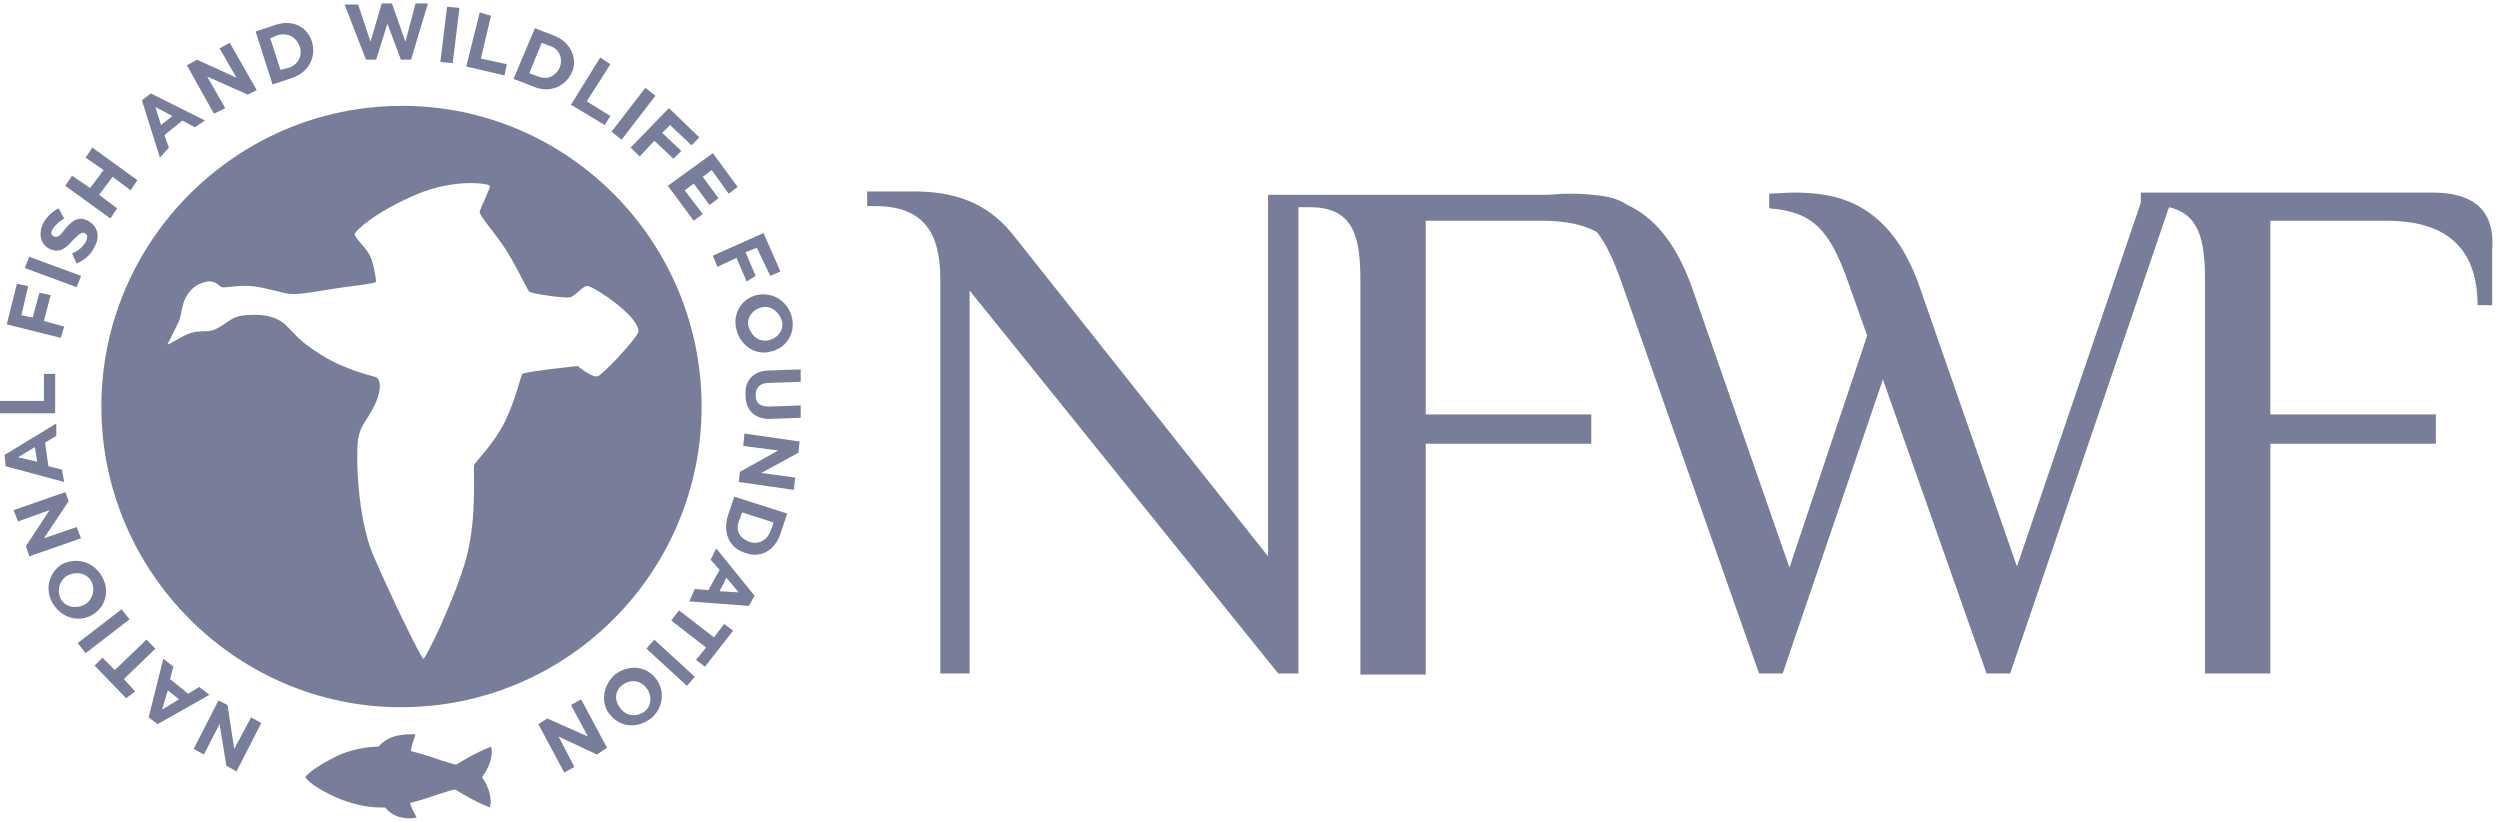
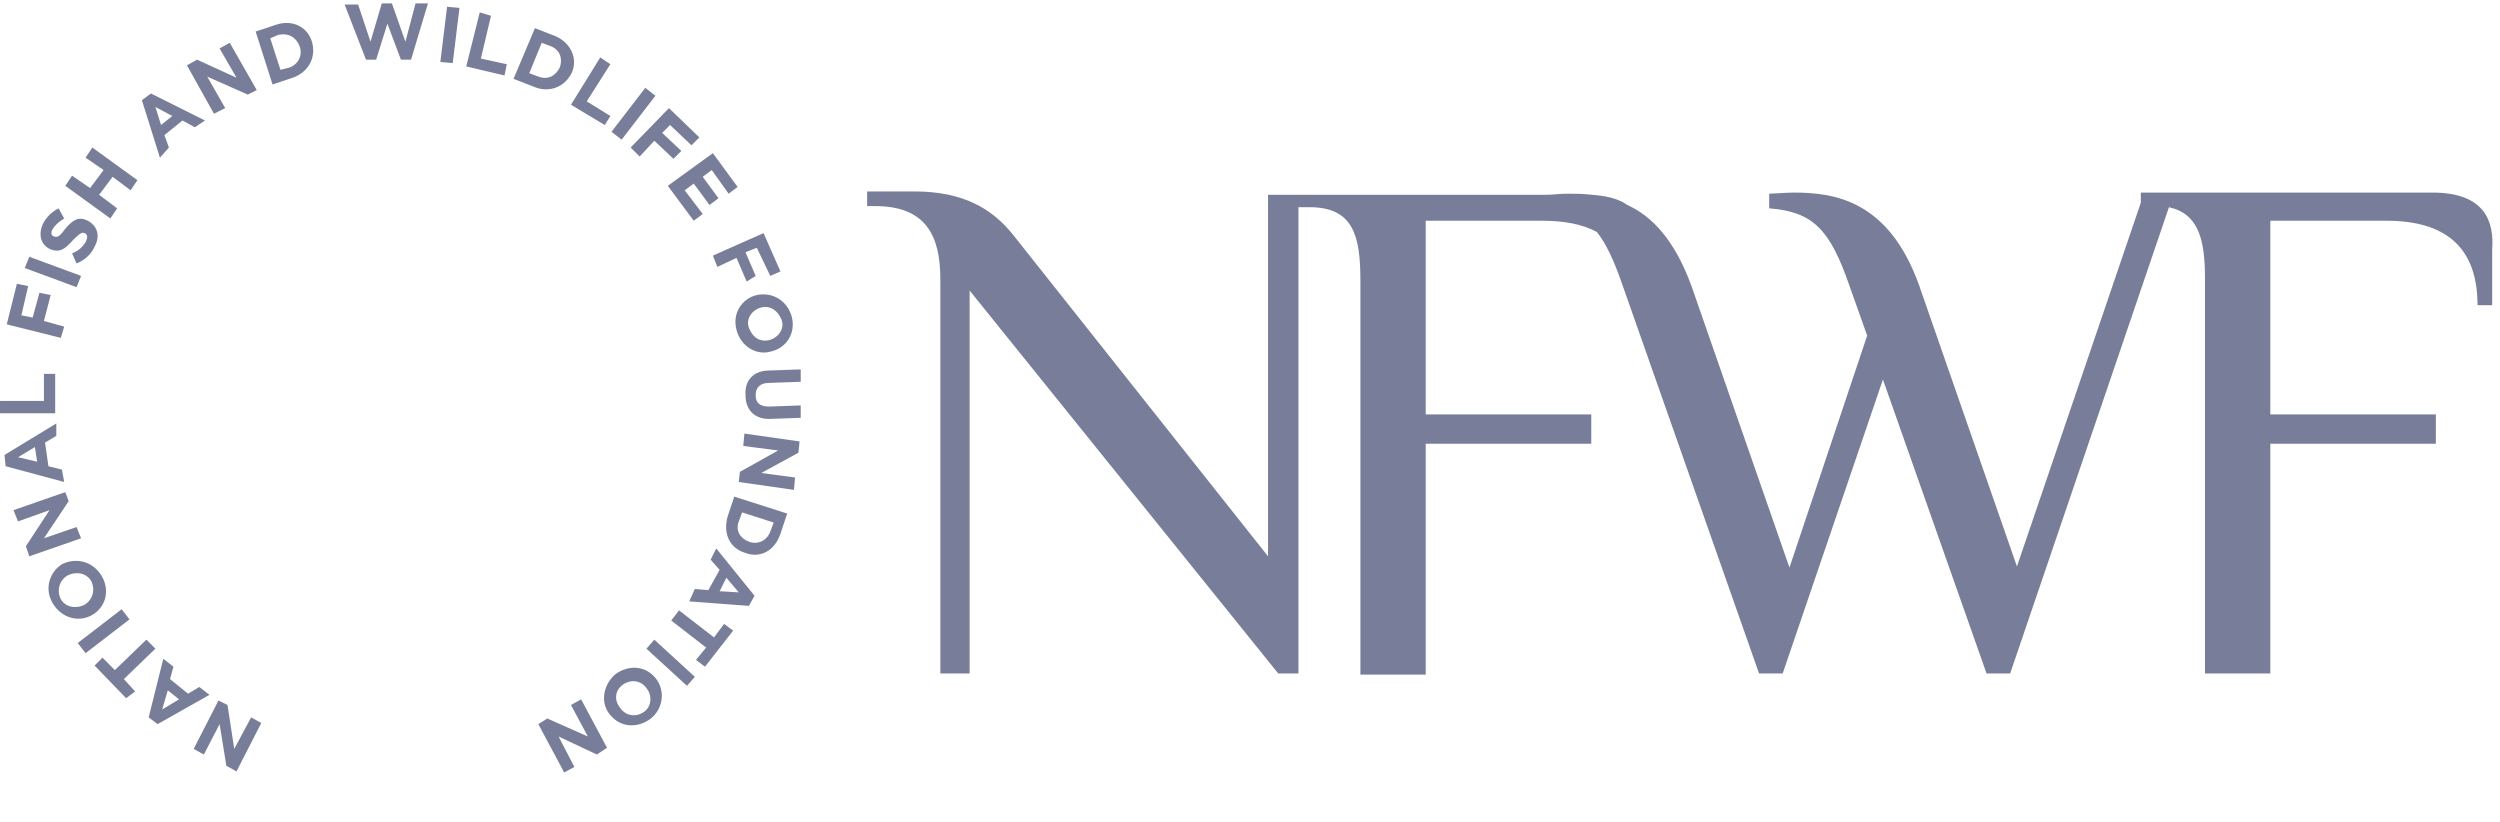
<svg xmlns="http://www.w3.org/2000/svg" height="1024" viewBox="0 0 3114 1024" width="3114">
  <g fill="#787e99">
    <path d="m272.132 872.504 11.222 5.611 8.416 54.707 21.041-39.277 12.625 7.014-30.86 60.318-12.625-7.014-8.416-51.901-19.638 37.874-12.625-7.014zm-56.11-42.082-4.208 15.43 22.444 18.236 14.027-8.416 12.625 9.819-64.526 36.471-11.222-8.416 18.236-72.942 12.625 9.819zm-14.027 53.304 21.041-12.625-14.027-11.222zm-58.916-49.096 39.277-37.874 11.222 11.222-39.277 37.874 14.027 15.43-11.222 8.416-39.277-40.679 9.819-9.819 15.43 15.43zm18.236-63.123-54.707 42.082-9.819-12.625 54.707-42.082zm-35.068-54.707c11.222 18.236 5.611 39.277-11.222 49.096-16.833 9.819-37.874 4.208-49.096-14.027s-4.208-39.277 11.222-49.096c16.833-8.416 37.874-4.208 49.096 14.027zm-42.083 0c-9.819 5.611-14.027 18.236-8.416 29.458 5.611 9.819 18.236 12.625 29.458 7.014 9.819-5.611 14.027-18.236 8.416-29.458-5.611-9.819-18.236-12.625-29.458-7.014zm1.403-92.581-30.86 46.29 40.679-14.027 5.611 14.027-64.526 22.444-4.208-12.625 29.458-44.888-39.277 14.027-5.611-14.027 64.526-22.444 4.208 11.222zm-15.43-81.359-14.027 8.416 4.208 29.458 16.833 4.208 2.805 15.43-72.942-19.638-1.403-14.027 64.526-39.277zm-47.693 26.652 23.847 5.611-2.805-18.236-21.041 12.625zm46.29-54.707h-68.734v-15.43h54.707v-33.666h14.027zm-42.082-122.038 14.027 2.805 8.416-30.86 14.027 2.805-8.416 32.263 25.249 7.014-4.208 14.027-67.332-16.833 12.625-50.499 14.027 2.805-8.416 36.471zm68.734-35.068-64.526-23.847 5.611-14.027 64.526 23.847zm22.444-50.499c-4.208 9.819-12.625 16.833-22.444 21.041l-5.611-12.625c7.014-2.805 12.625-7.014 16.833-14.027 2.805-5.611 2.805-9.819-1.403-11.222-2.805-1.403-5.611 0-14.027 8.416-9.819 11.222-16.833 16.833-29.458 11.222-11.222-5.611-14.027-18.236-8.416-30.86 4.208-8.416 11.222-15.43 19.638-19.638l7.014 12.625c-7.014 4.208-11.222 8.416-14.027 12.625s-2.805 8.416 1.403 9.819c4.208 1.403 7.014 0 14.027-9.819 9.819-11.222 16.833-15.43 28.055-9.819 12.625 7.014 15.43 19.638 8.416 32.263zm44.888-70.137-22.444-16.833-16.833 22.444 22.444 16.833-8.416 12.625-56.11-40.679 8.416-12.625 22.444 15.43 16.833-22.444-22.444-15.43 8.416-12.625 56.11 40.679zm79.956-78.553-15.43-8.416-22.444 18.236 5.611 15.43-11.222 12.625-22.444-71.54 11.222-8.416 67.332 33.666-12.625 8.416zm-49.096-25.25 7.014 22.444 14.027-11.222zm115.025-15.43-50.499-22.444 22.444 39.277-14.027 7.014-33.666-60.318 12.625-7.014 49.096 22.444-21.041-36.471 12.625-7.014 33.666 58.915-11.222 5.611zm56.109-21.041-25.249 8.416-21.041-65.929 25.249-8.416c21.041-7.014 39.277 2.805 44.888 21.041 5.611 19.638-4.208 37.874-23.847 44.888zm8.417-39.277c-4.208-11.222-14.027-16.833-26.652-14.027l-9.819 4.208 12.625 39.277 11.222-2.805c11.222-4.208 16.833-15.43 12.625-26.652zm138.871 16.833h-12.625l-16.833-44.888-14.027 44.888h-12.625l-26.652-68.734h16.833l15.43 46.29 14.027-47.693h12.625l16.833 47.693 12.625-47.693h15.43zm36.471 2.806 8.416-68.734 15.43 1.403-8.416 68.734zm32.263 5.611 16.833-67.332 14.027 4.208-12.625 53.304 32.263 7.014-2.805 14.027-47.693-11.222zm84.165 25.249-25.249-9.819 26.652-63.123 25.249 9.819c19.638 8.416 28.055 28.055 21.041 44.888-8.416 18.236-28.055 26.652-47.693 18.236zm32.263-23.847c4.208-11.222 0-22.444-11.222-26.652l-11.222-4.208-15.43 37.874 11.222 4.208c11.222 4.208 21.041 0 26.652-11.222zm14.027 46.291 36.471-58.915 12.625 8.416-29.458 46.29 29.458 18.236-7.014 11.222zm50.499 33.666 42.082-54.707 12.625 9.819-42.082 54.707zm72.942-8.417-9.819 9.819 23.847 22.444-9.819 9.819-23.847-22.444-18.236 19.638-11.222-11.222 47.693-49.096 37.874 36.471-9.819 9.819-26.652-25.249zm-2.805 75.748 56.11-40.679 30.86 42.082-11.222 8.416-21.041-29.458-11.222 8.416 19.638 26.652-11.222 8.416-19.638-26.652-11.222 8.416 22.444 29.458-11.222 8.416-32.263-43.485zm110.816 77.151-14.027 5.611 12.625 29.458-11.222 7.014-12.625-29.458-23.847 11.222-5.611-14.027 63.123-28.055 21.041 47.693-12.625 5.611-16.833-35.068zm-25.249 102.4c-5.611-21.041 7.014-39.277 25.249-43.485 19.638-4.208 37.874 7.014 43.485 26.652 5.611 21.041-7.014 39.277-25.249 43.485-18.236 5.611-37.874-5.611-43.485-26.652zm40.679 12.624c11.222-2.805 19.638-14.027 15.43-25.249s-14.027-18.236-25.249-15.43c-11.222 2.805-19.638 14.027-15.43 25.249s12.625 18.236 25.249 15.43zm-29.457 68.735c-1.403-18.236 9.819-30.86 29.458-30.86l39.277-1.403v15.43l-39.277 1.403c-11.222 0-16.833 5.611-16.833 15.43s5.611 14.027 16.833 14.027l39.277-1.403v15.43l-39.277 1.403c-18.236 0-29.458-11.222-29.458-29.458zm-7.014 95.386 47.693-26.652-43.485-5.611 1.403-15.43 68.734 9.819-1.403 14.027-46.29 25.249 42.082 5.611-1.403 15.43-68.734-9.819 1.403-12.625zm-15.43 56.11 8.416-25.249 65.929 21.041-8.416 25.249c-7.014 21.041-25.249 30.86-43.485 23.847-19.638-5.611-28.055-23.847-22.444-44.888zm26.652 30.86c11.222 4.208 22.444-1.403 26.652-12.625l4.208-11.222-39.277-12.625-4.208 11.222c-4.208 11.222 1.403 21.041 12.625 25.249zm-67.332 58.915 16.833 1.403 14.027-25.249-11.222-12.625 7.014-14.027 47.693 58.915-7.014 12.625-74.345-5.611 7.014-15.43zm54.707 4.208-15.43-18.236-8.416 16.833 23.847 1.403zm-40.679 68.734-43.485-33.666 9.819-12.625 43.485 33.666 12.625-16.833 11.222 8.416-35.068 44.888-11.222-8.416 12.625-15.43zm-64.526-9.819 50.499 46.29-9.819 11.222-50.499-46.29zm-49.096 43.485c16.833-12.625 37.874-11.222 50.499 4.208 12.625 15.43 9.819 37.874-5.611 50.499-16.833 12.625-37.874 11.222-50.499-4.208-12.625-14.027-9.819-36.471 5.611-50.499zm7.014 42.082c7.014 9.819 19.638 11.222 29.458 4.208s9.819-21.041 2.805-29.458c-7.014-9.819-19.638-11.222-29.458-4.208s-11.222 19.638-2.805 29.458zm-91.178 12.625 50.499 22.444-21.041-39.277 12.625-7.014 32.263 60.318-12.625 8.416-47.693-22.444 19.638 37.874-12.625 7.014-32.263-60.318 11.222-7.014z" />
-     <path d="m873.907 506.389c0 206.203-166.926 374.532-374.532 374.532-204.8 0-373.129-168.329-373.129-374.532s168.329-374.532 374.532-374.532 373.129 168.329 373.129 374.532zm-141.677-150.093c-5.611-1.403-15.43 12.625-22.444 14.027s-46.29-4.208-50.499-7.014c-2.805-2.805-14.027-28.055-28.055-50.499s-35.068-44.888-33.666-49.096c0-2.805 14.027-30.86 12.625-32.263-1.403-2.805-43.485-9.819-92.581 11.222s-75.748 44.888-75.748 49.096 12.625 15.43 18.236 25.249 8.416 32.263 8.416 33.666c0 2.805-32.263 5.611-49.096 8.416s-50.499 8.416-57.512 7.014c-7.014 0-32.263-8.416-49.096-9.819s-32.263 2.805-36.471 1.403c-4.208-1.403-7.014-8.416-18.236-7.014-14.027 2.805-21.041 9.819-26.652 19.638s-5.611 26.652-9.819 32.263c-2.805 5.611-9.819 21.041-12.625 25.249-2.805 5.611 18.236-11.222 32.263-14.027s18.236 1.403 30.86-5.611c12.625-7.014 16.833-14.027 32.263-15.43s36.471-1.403 50.499 11.222c14.027 12.625 14.027 18.236 44.888 37.874s65.929 26.652 68.734 28.055c4.208 1.403 8.416 12.625-1.403 33.666s-18.236 25.249-21.041 43.485-1.403 95.386 18.236 143.079c19.638 46.29 60.318 130.455 63.123 130.455s37.874-71.54 53.304-124.844c14.027-53.304 8.416-112.219 9.819-116.427s25.249-26.652 39.277-56.11c14.027-29.458 18.236-54.707 21.041-57.512s68.734-9.819 68.734-9.819 18.236 15.43 25.249 12.625c7.014-2.805 50.499-49.096 50.499-56.11-1.403-21.041-57.512-56.11-63.123-56.11z" />
-     <path d="m611.595 930.016c-21.041 8.416-33.666 16.833-43.485 22.444-12.625-2.805-26.652-8.416-40.679-12.625-4.208-1.403-9.819-2.805-15.43-4.208 0-5.611 2.805-12.625 5.611-21.041-15.43 0-32.263 0-46.29 15.43-18.236 0-42.082 5.611-58.915 15.43-11.222 5.611-26.652 15.43-32.263 22.444 5.611 8.416 21.041 16.833 32.263 22.444 16.833 8.416 40.679 15.43 60.318 15.43h7.014c9.819 12.625 26.652 15.43 39.277 12.625-2.805-5.611-5.611-9.819-8.416-18.236 5.611-1.403 11.222-2.805 15.43-4.208 14.027-4.208 28.055-9.819 40.679-12.625 9.819 5.611 22.444 14.027 43.485 22.444 2.805-8.416 0-23.847-9.819-37.874 11.222-14.027 14.027-30.86 11.222-37.874z" />
    <path d="m3029.918 239.868h-363.31v12.625l-154.301 453.085-122.038-350.685c-37.874-105.205-105.205-115.025-155.704-115.025-8.416 0-26.652 1.403-30.86 1.403v18.236c54.707 4.208 75.748 26.652 99.595 95.386l22.444 63.123-96.789 288.964-122.038-350.685c-21.041-57.512-49.096-86.97-79.956-100.997-9.819-7.014-23.847-11.222-43.485-12.625-11.222-1.403-21.041-1.403-32.263-1.403-7.014 0-18.236 1.403-26.652 1.403h-345.074v450.279l-317.019-399.781c-26.652-33.666-63.123-54.707-123.441-54.707h-58.915v18.236h9.819c63.123 0 81.359 36.471 81.359 91.178v490.959h36.471v-476.932l384.351 476.932h25.249v-580.734h14.027c54.707 0 63.123 36.471 63.123 91.178v490.959h81.359v-287.562h206.203v-36.471h-206.203v-241.271h144.482c28.055 0 50.499 4.208 68.734 14.027 11.222 14.027 21.041 35.068 30.86 63.123l171.134 486.751h29.458l124.844-366.115 129.052 366.115h29.458l197.786-580.734c37.874 8.416 44.888 42.082 44.888 89.775v490.959h81.359v-286.159h206.203v-36.471h-206.203v-241.271h144.482c72.942 0 113.622 32.263 113.622 105.205h18.236v-68.734c2.805-36.471-9.819-71.54-74.345-71.54z" />
  </g>
</svg>